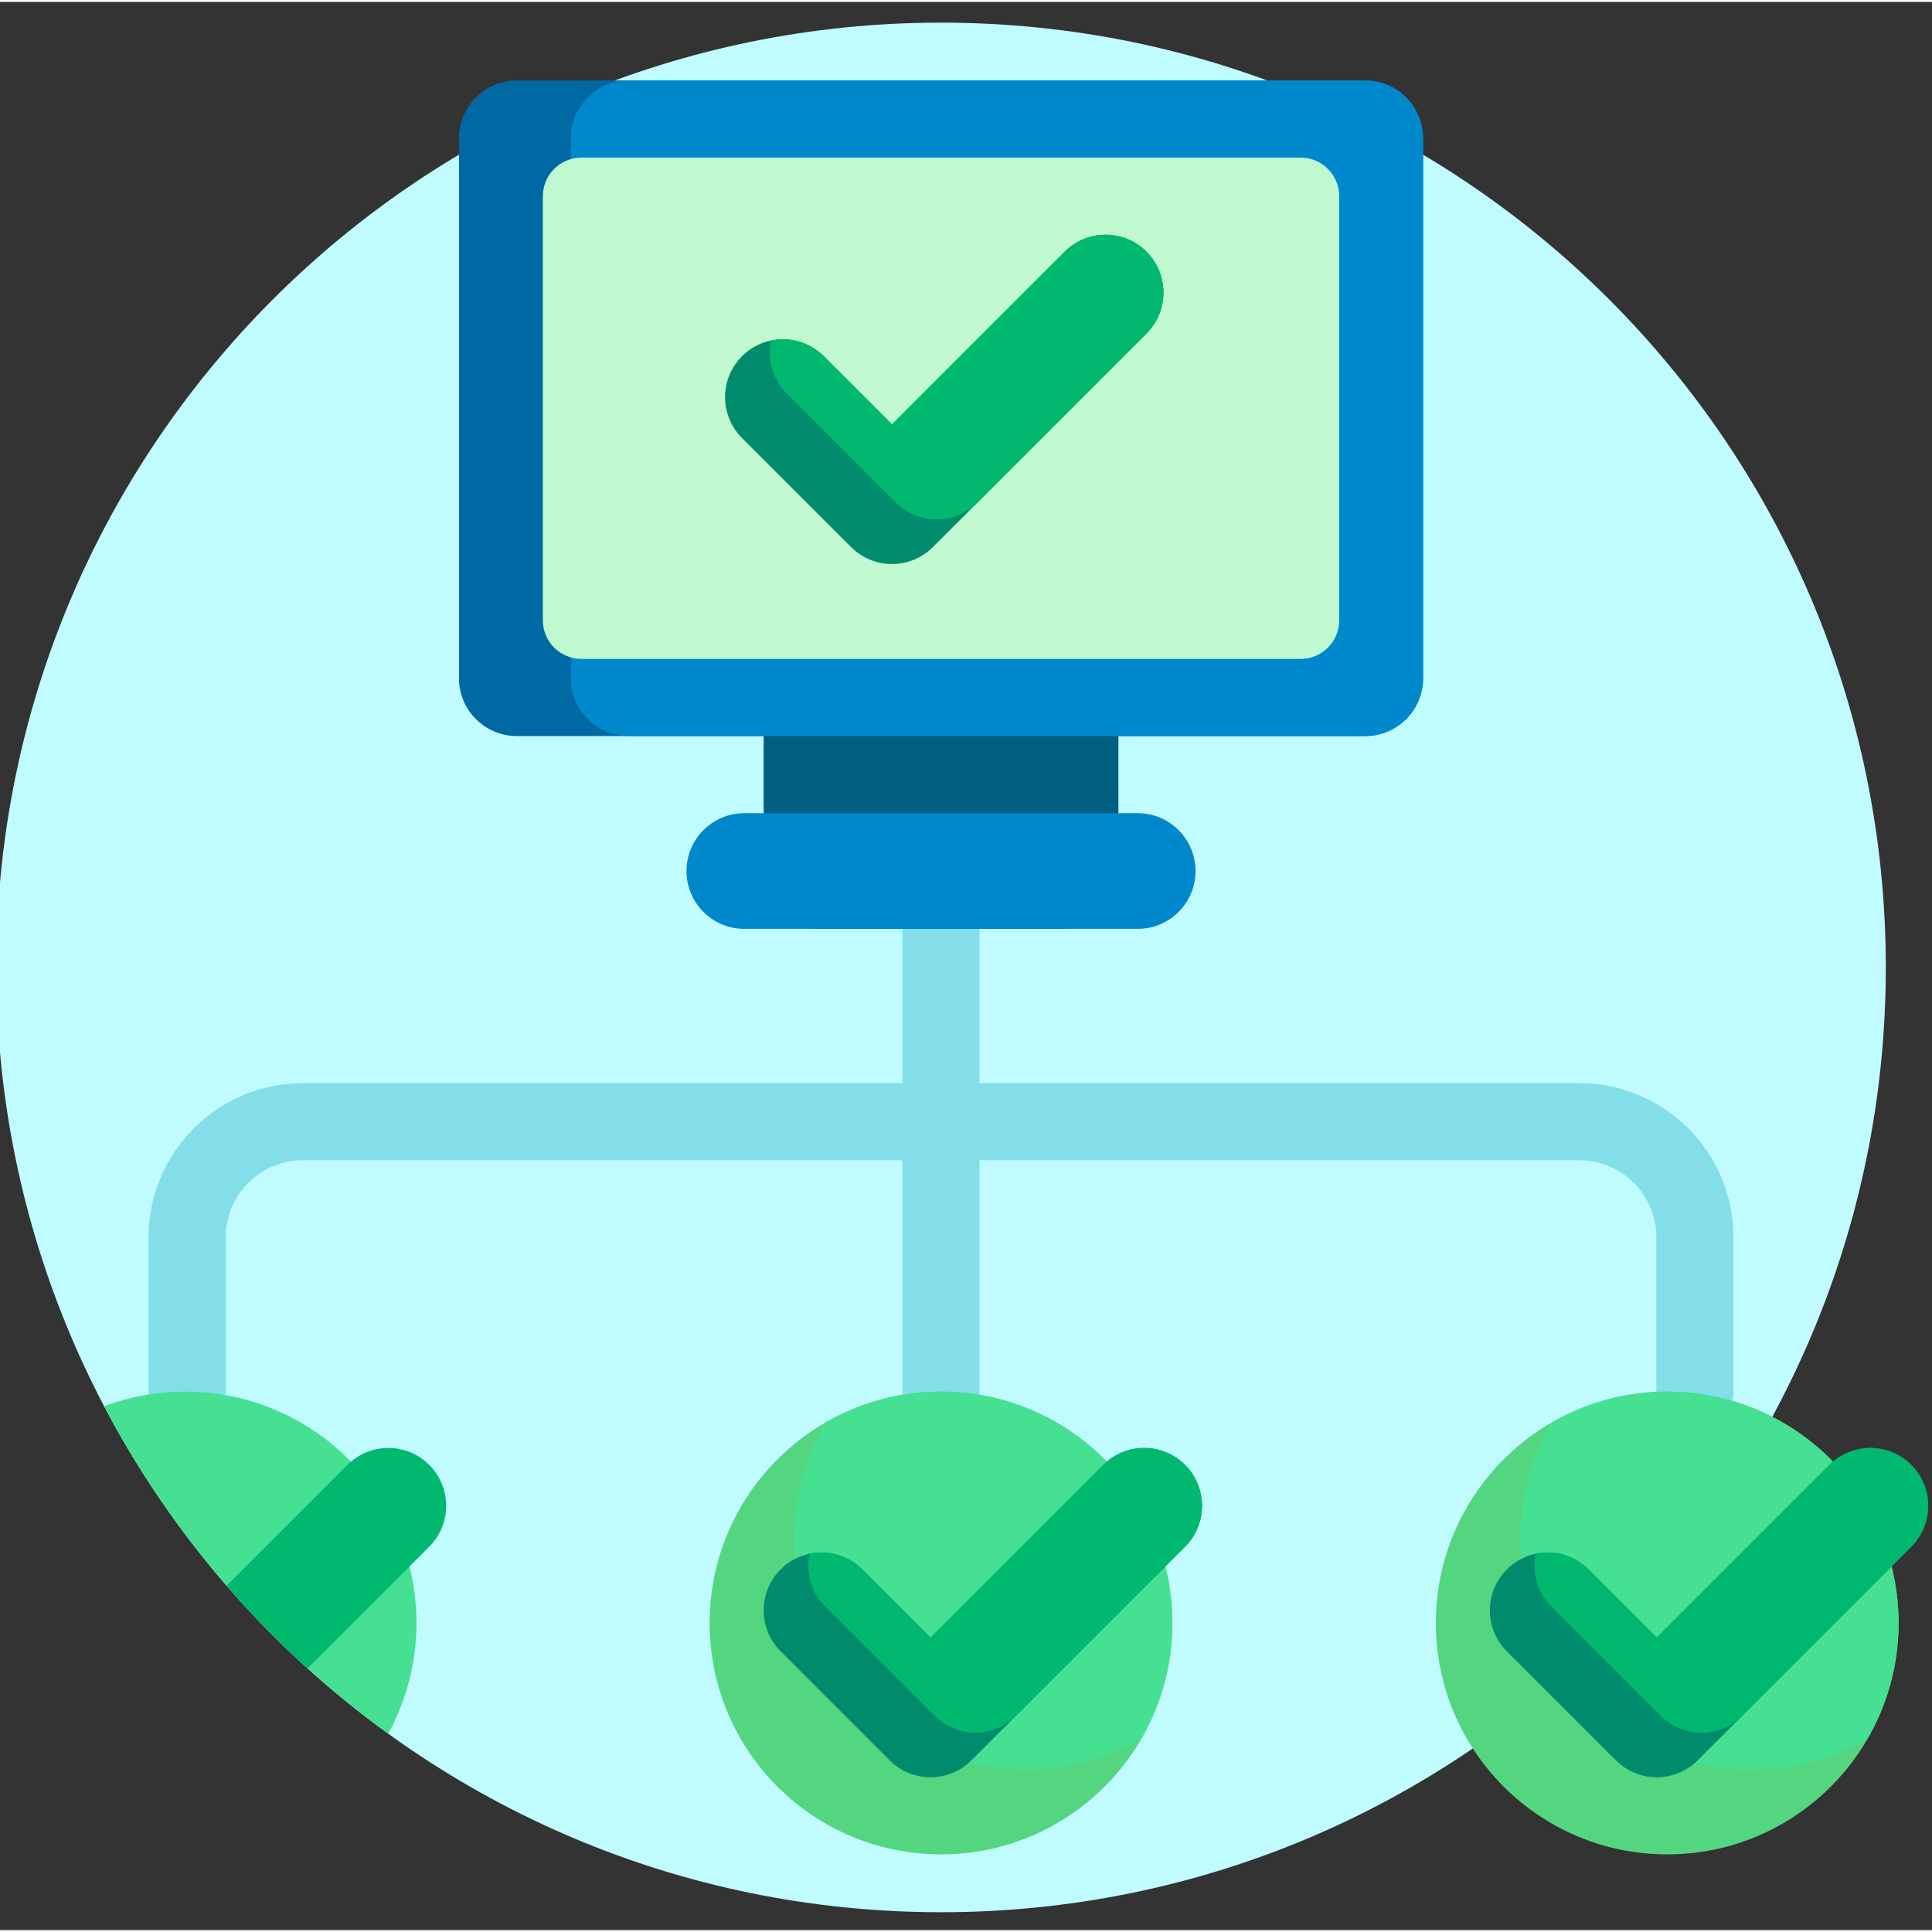
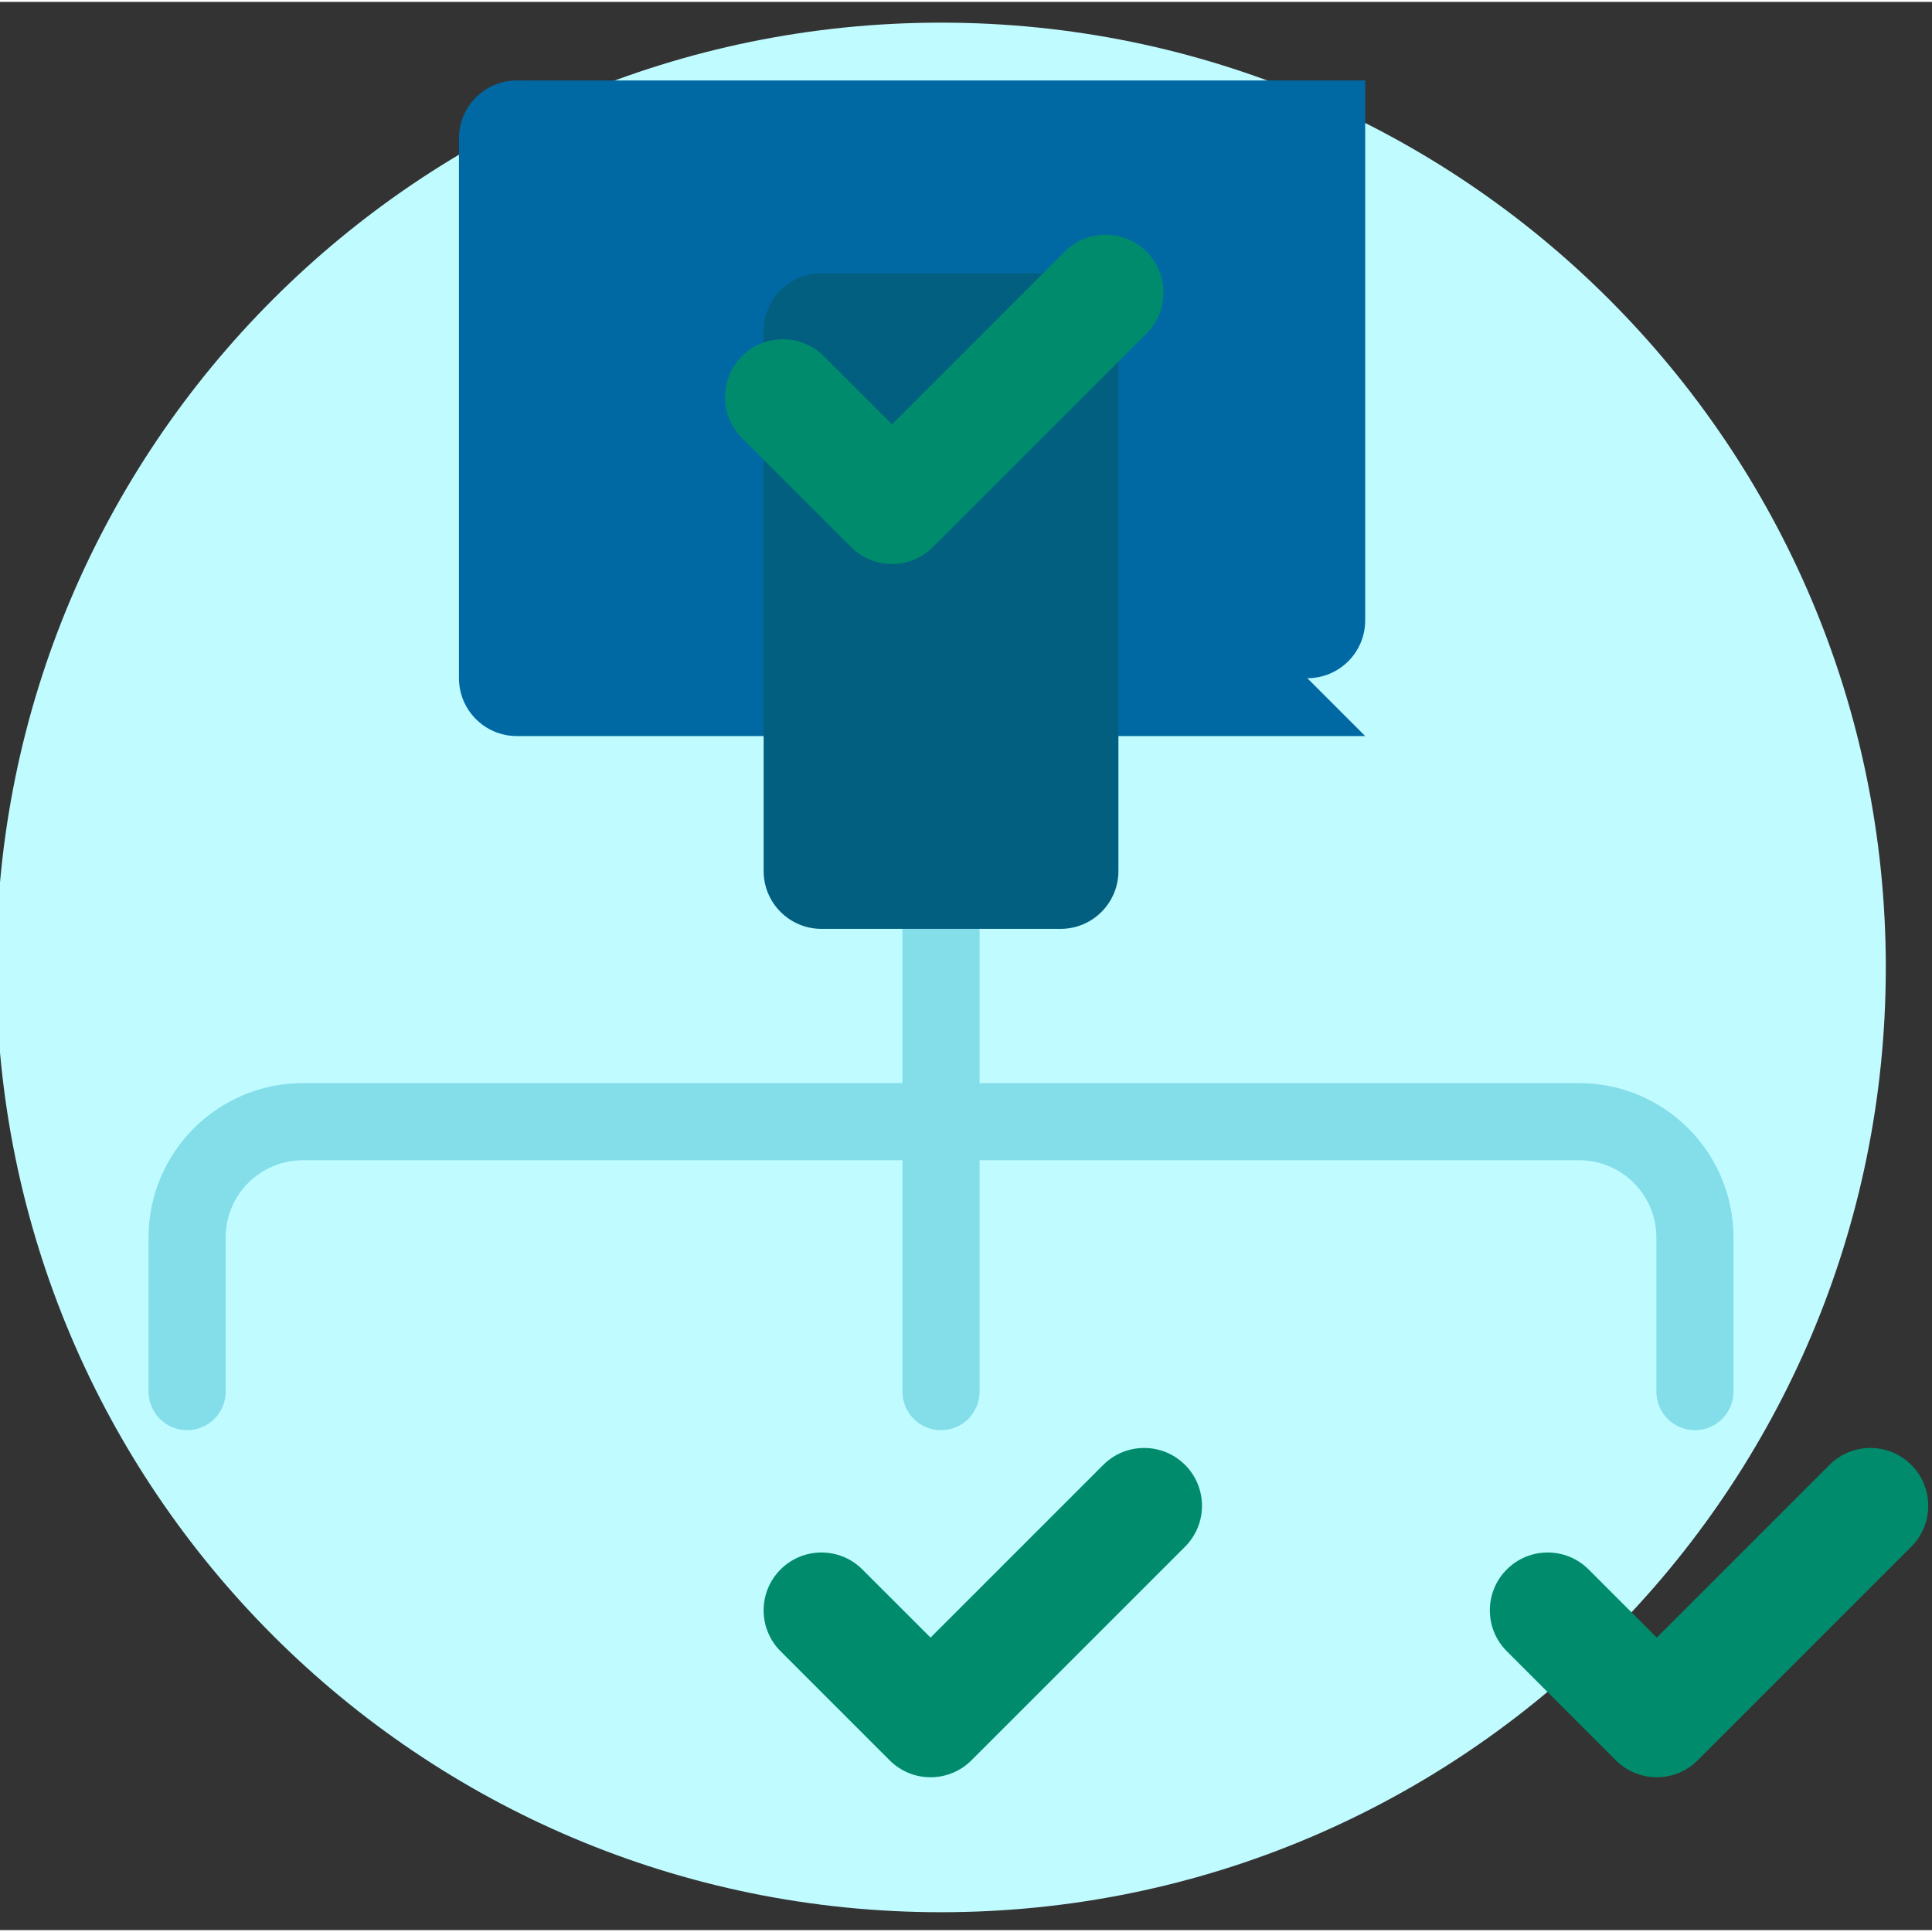
<svg xmlns="http://www.w3.org/2000/svg" height="511pt" viewBox="1 -5 512 511" width="511pt">
  <rect x="1" y="-5" width="512" height="511" fill="#333333" stroke="none" />
  <path d="m500.758 250.879c0 138.281-112.098 250.379-250.379 250.379s-250.379-112.098-250.379-250.379 112.098-250.379 250.379-250.379 250.379 112.098 250.379 250.379zm0 0" fill="#c0fbff" />
  <path d="m460.391 322.418v40.875c0 5.645-4.574 10.223-10.219 10.223s-10.219-4.578-10.219-10.223v-40.875c0-11.273-9.172-20.441-20.441-20.441h-158.914v61.316c0 5.645-4.574 10.223-10.219 10.223-5.645 0-10.219-4.578-10.219-10.223v-61.316h-158.914c-11.27 0-20.441 9.168-20.441 20.441v40.875c0 5.645-4.574 10.223-10.219 10.223-5.645 0-10.219-4.578-10.219-10.223v-40.875c0-22.543 18.34-40.879 40.879-40.879h158.914v-51.098c0-5.645 4.574-10.223 10.219-10.223 5.645 0 10.219 4.578 10.219 10.223v51.098h158.914c22.543 0 40.879 18.336 40.879 40.879zm0 0" fill="#84deea" />
-   <path d="m362.793 189.562h-224.828c-8.465 0-15.332-6.863-15.332-15.332v-143.07c0-8.469 6.867-15.332 15.332-15.332h224.828c8.469 0 15.332 6.863 15.332 15.332v143.07c0 8.469-6.863 15.332-15.332 15.332zm0 0" fill="#0069a3" />
+   <path d="m362.793 189.562h-224.828c-8.465 0-15.332-6.863-15.332-15.332v-143.07c0-8.469 6.867-15.332 15.332-15.332h224.828v143.07c0 8.469-6.863 15.332-15.332 15.332zm0 0" fill="#0069a3" />
  <path d="m282.059 240.66h-63.359c-8.465 0-15.328-6.863-15.328-15.328v-143.074c0-8.469 6.863-15.332 15.328-15.332h63.359c8.469 0 15.332 6.863 15.332 15.332v143.074c0 8.465-6.863 15.328-15.332 15.328zm0 0" fill="#025f80" />
-   <path d="m317.828 225.332c0 8.465-6.863 15.328-15.328 15.328h-104.242c-8.465 0-15.328-6.863-15.328-15.328 0-8.469 6.863-15.332 15.328-15.332h104.242c8.465 0 15.328 6.863 15.328 15.332zm44.965-209.504h-195.191c-8.465 0-15.332 6.863-15.332 15.332v143.07c0 8.469 6.867 15.332 15.332 15.332h195.191c8.469 0 15.332-6.863 15.332-15.332v-143.07c0-8.469-6.863-15.332-15.332-15.332zm0 0" fill="#08c" />
-   <path d="m345.676 169.121h-190.594c-5.645 0-10.219-4.574-10.219-10.219v-112.414c0-5.645 4.574-10.219 10.219-10.219h190.594c5.645 0 10.219 4.574 10.219 10.219v112.414c0 5.645-4.574 10.219-10.219 10.219zm0 0" fill="#c0f9cf" />
-   <path d="m311.695 424.613c0 33.863-27.453 61.316-61.316 61.316-33.863 0-61.316-27.453-61.316-61.316 0-33.867 27.453-61.32 61.316-61.32 33.863 0 61.316 27.453 61.316 61.32zm131.141-61.32c-33.863 0-61.316 27.453-61.316 61.32 0 33.863 27.453 61.316 61.316 61.316 33.863 0 61.316-27.453 61.316-61.316 0-33.867-27.453-61.32-61.316-61.32zm0 0" fill="#54d680" />
-   <path d="m311.676 424.613c0 11.156-2.996 21.613-8.207 30.625-9.016 5.211-19.469 8.207-30.629 8.207-33.863 0-61.316-27.453-61.316-61.316 0-11.16 2.996-21.613 8.207-30.629 9.016-5.211 19.469-8.207 30.629-8.207 33.863 0 61.316 27.453 61.316 61.32zm-261.621-61.32c-7.555 0-14.785 1.379-21.465 3.883 18.094 34.434 43.965 64.137 75.289 86.77 4.762-8.715 7.492-18.703 7.492-29.332 0-33.867-27.453-61.32-61.316-61.32zm392.762 0c-11.16 0-21.617 2.996-30.629 8.207-5.211 9.016-8.207 19.469-8.207 30.629 0 33.863 27.453 61.316 61.316 61.316 11.16 0 21.613-2.996 30.629-8.207 5.211-9.012 8.207-19.469 8.207-30.625 0-33.867-27.453-61.32-61.316-61.32zm0 0" fill="#46e093" />
  <path d="m226.547 139.484-28.906-28.902c-5.988-5.988-5.988-15.691 0-21.68 5.984-5.988 15.691-5.988 21.68 0l18.066 18.066 45.77-45.773c5.988-5.984 15.691-5.984 21.68 0 5.984 5.988 5.984 15.695 0 21.68l-56.613 56.609c-2.992 2.996-6.914 4.492-10.836 4.492-3.926 0-7.848-1.496-10.84-4.492zm66.828 243.227-45.77 45.77-18.066-18.062c-5.988-5.988-15.695-5.988-21.68 0-5.988 5.984-5.988 15.691 0 21.676l28.906 28.906c2.992 2.996 6.914 4.492 10.836 4.492 3.922 0 7.848-1.5 10.84-4.492l56.609-56.609c5.988-5.984 5.988-15.691 0-21.68-5.984-5.984-15.688-5.984-21.676 0zm214.137 0c-5.988-5.984-15.691-5.984-21.68 0l-45.773 45.77-18.062-18.062c-5.988-5.988-15.695-5.988-21.68 0-5.988 5.984-5.988 15.691 0 21.676l28.906 28.906c2.992 2.992 6.914 4.488 10.836 4.488 3.926 0 7.848-1.496 10.84-4.488l56.609-56.609c5.988-5.988 5.988-15.691.004-21.68zm0 0" fill="#008c6c" />
-   <path d="m238.383 127.648-28.906-28.906c-3.797-3.801-5.176-9.098-4.152-13.992 4.895-1.027 10.195.352 13.992 4.152l18.066 18.066 45.773-45.77c5.984-5.988 15.691-5.988 21.68 0 5.984 5.984 5.984 15.691 0 21.676l-44.773 44.773c-2.992 2.992-6.918 4.488-10.84 4.488s-7.848-1.496-10.84-4.488zm269.129 255.062c-5.988-5.984-15.691-5.984-21.68 0l-45.773 45.77-18.062-18.062c-3.801-3.801-9.102-5.18-13.996-4.156-1.023 4.895.352 10.195 4.156 13.996l28.902 28.902c2.996 2.996 6.918 4.492 10.84 4.492 3.922 0 7.848-1.496 10.84-4.492l44.773-44.773c5.984-5.984 5.984-15.691 0-21.676zm-414.441 0-32.02 32.02c6.699 7.73 13.867 15.047 21.453 21.906l32.246-32.246c5.984-5.988 5.984-15.691 0-21.68-5.984-5.984-15.691-5.984-21.68 0zm200.305 0-45.77 45.77-18.066-18.062c-3.801-3.801-9.102-5.18-13.996-4.156-1.023 4.895.352 10.195 4.156 13.996l28.902 28.902c2.996 2.996 6.918 4.492 10.84 4.492s7.848-1.496 10.84-4.492l44.773-44.773c5.984-5.984 5.984-15.691-.004-21.676-5.984-5.984-15.688-5.984-21.676 0zm0 0" fill="#00b96f" />
</svg>